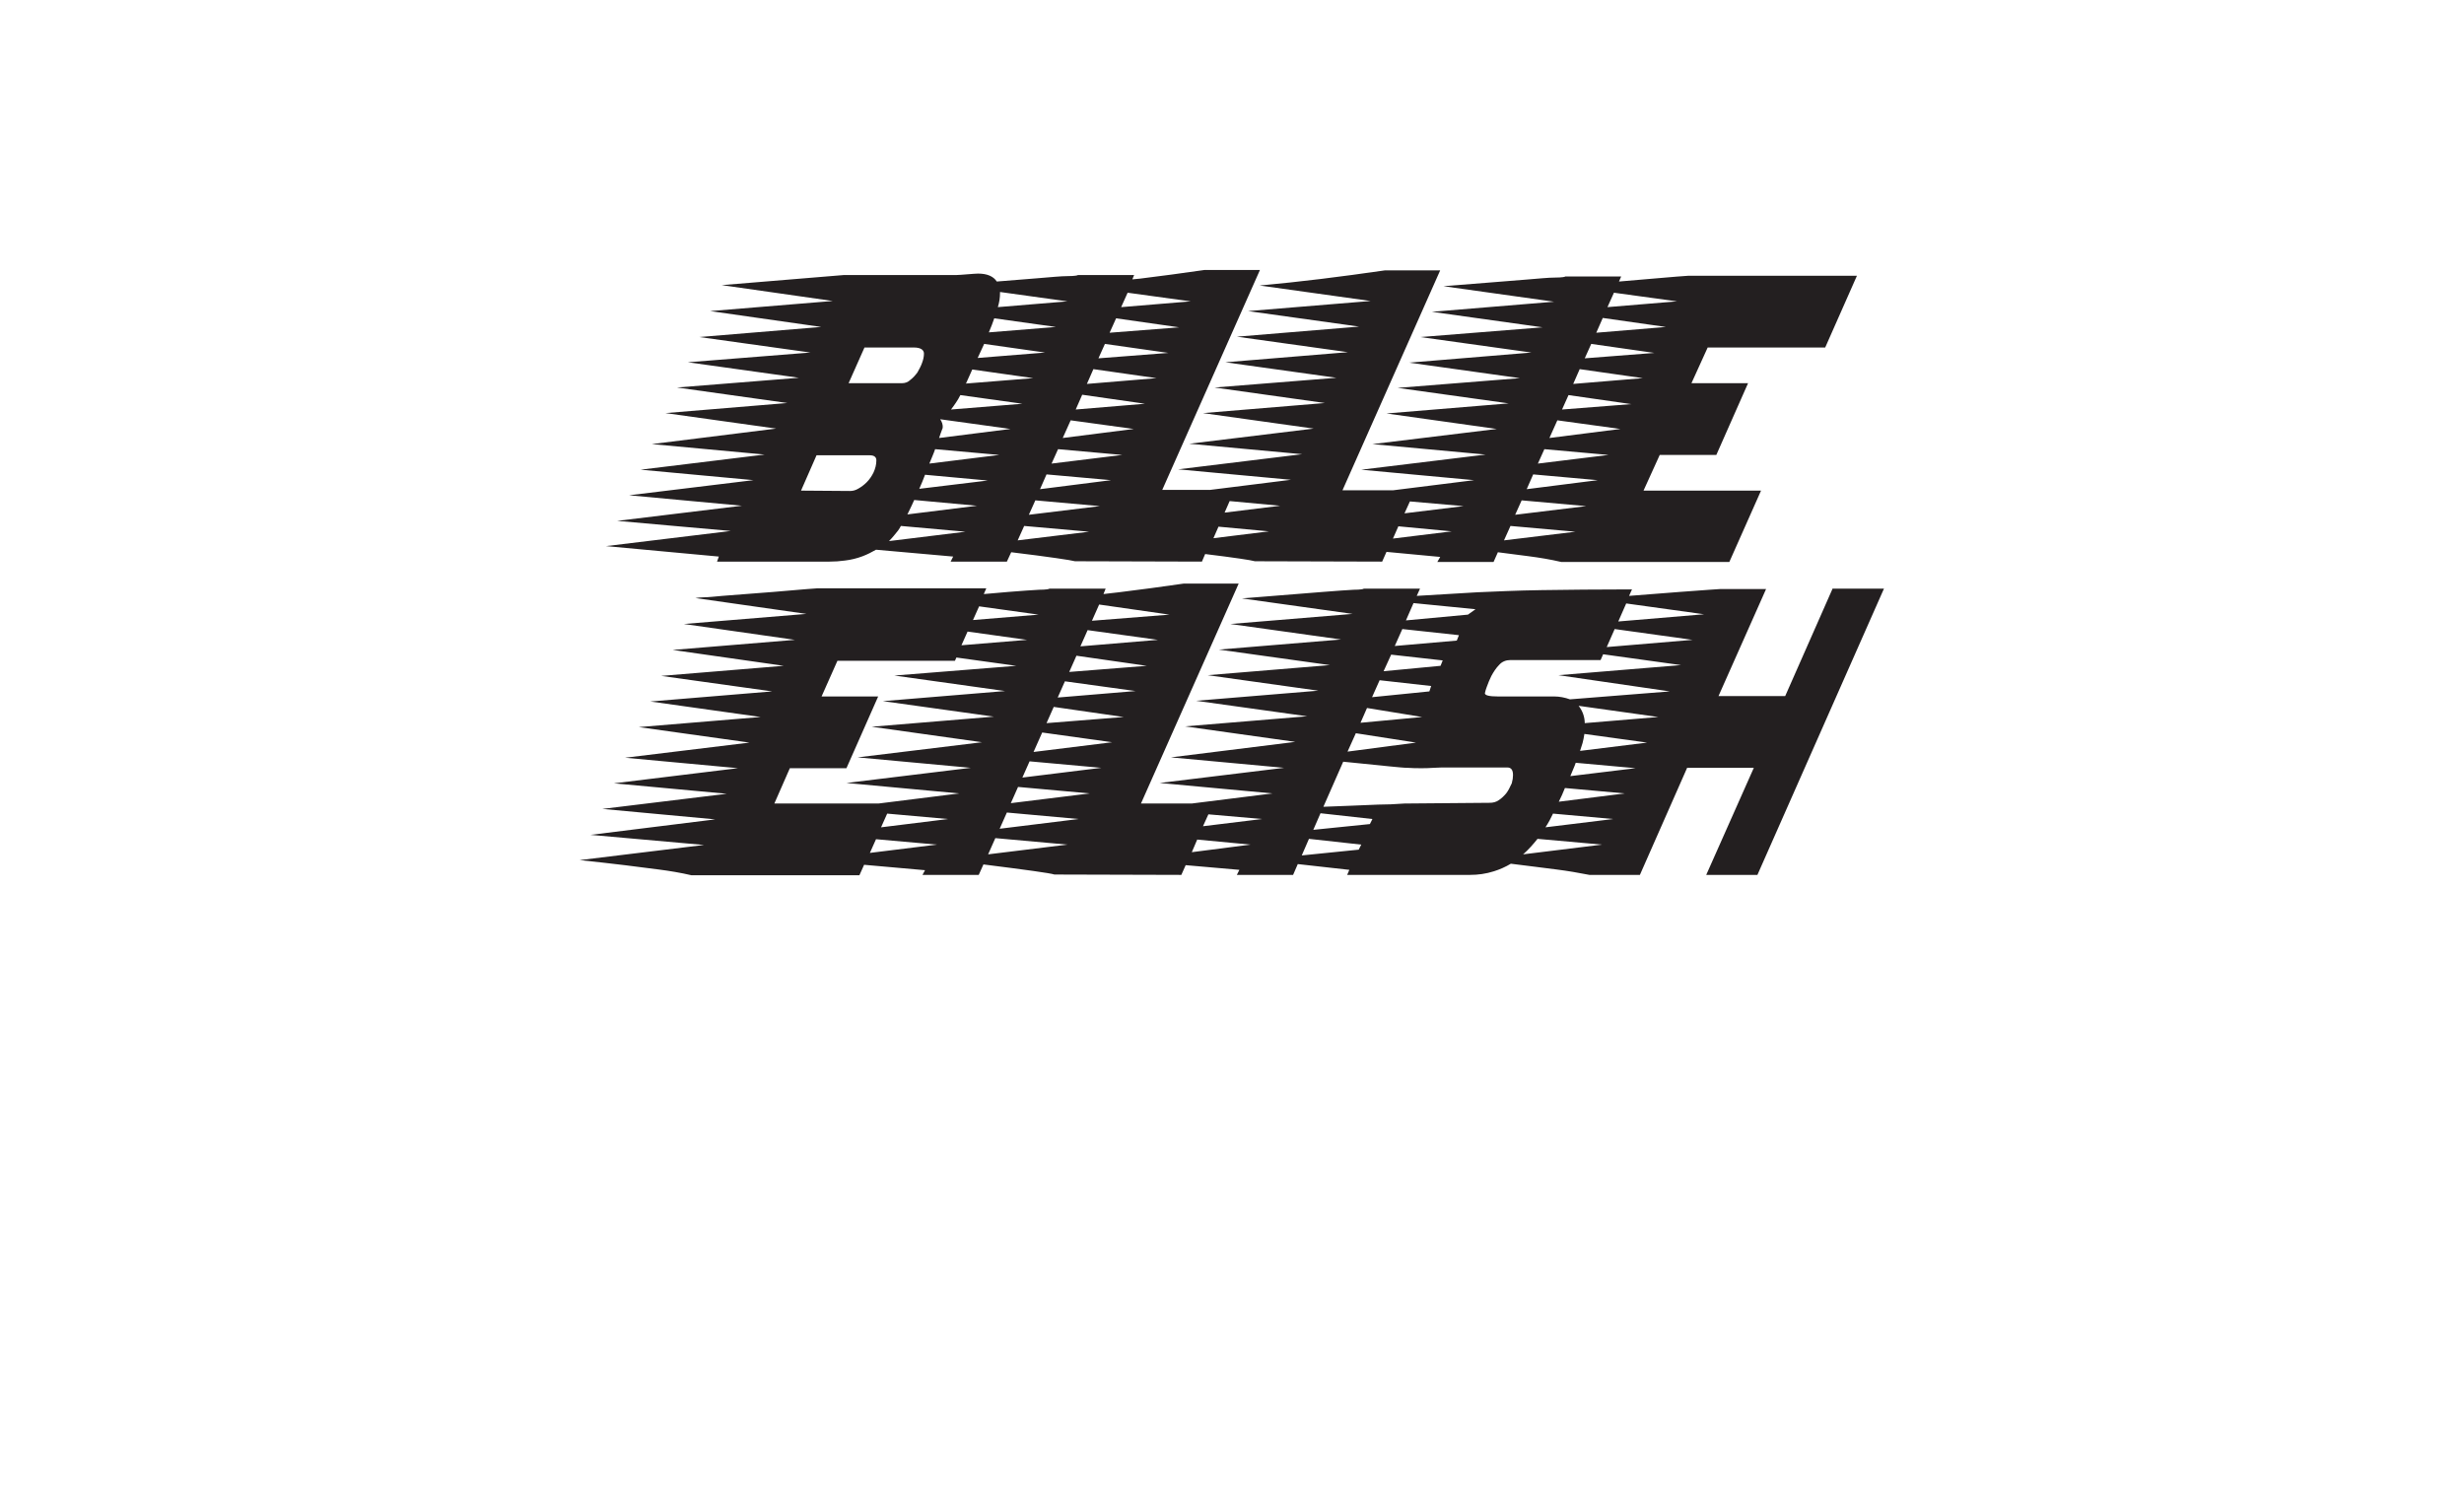
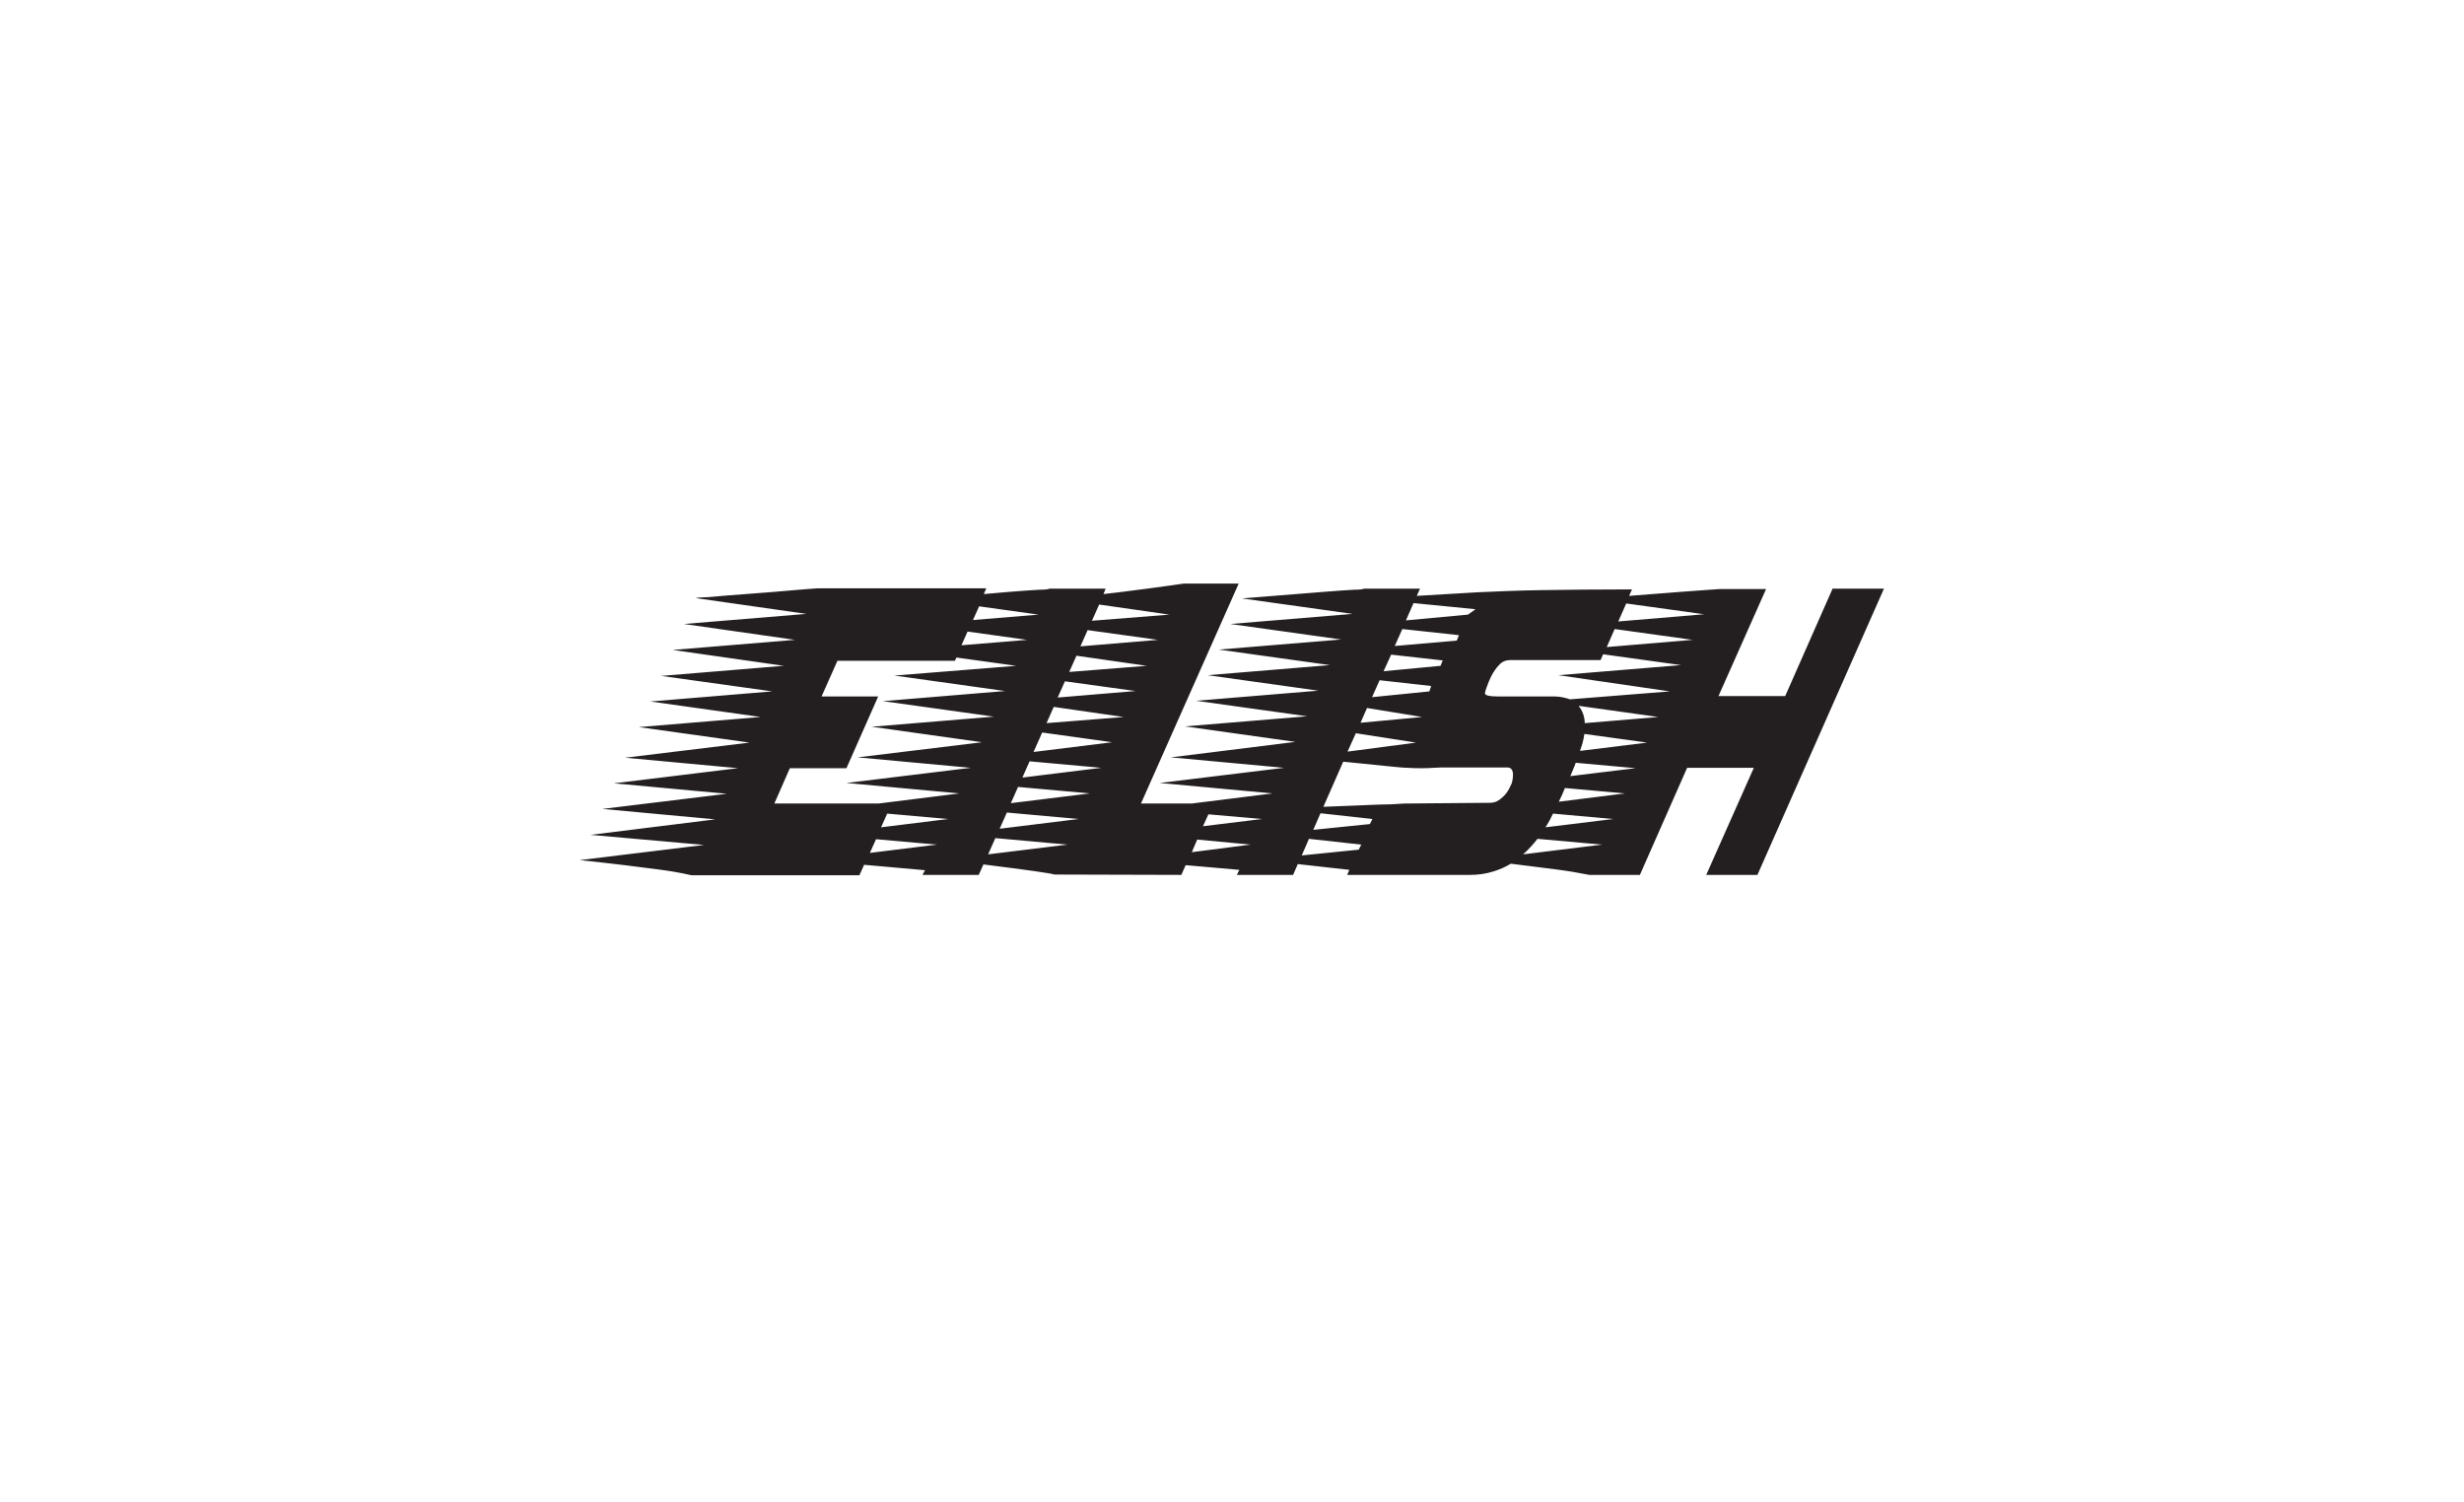
<svg xmlns="http://www.w3.org/2000/svg" version="1.1" id="Capa_1" x="0px" y="0px" viewBox="0 0 683.5 416.7" style="enable-background:new 0 0 683.5 416.7;" xml:space="preserve">
  <style type="text/css"> .st0{fill:#231F20;} </style>
  <title>Logo-BillieEilish</title>
  <g id="Layer_2">
    <g id="Layer_1-2">
-       <path class="st0" d="M460.4,126.2h15.7l8.8-19.9h-15.7l4.5-9.9h32.6l8.8-19.9h-46.8c-0.2,0-4.3,0.3-12.2,1l-7,0.6l0.6-1.4h-15.5 c0,0.1-0.9,0.3-2.8,0.3s-4.7,0.3-8.5,0.6l-22.5,1.8l30.7,4.3l-33.9,2.8l30.7,4.3L394,93.5l30.8,4.3l-33.9,2.8l30.7,4.3l-33.9,2.7 l30.8,4.3l-33.9,2.8l30.6,4.3l-34.5,4.2l31.4,2.9l-34.5,4.2l31.3,2.9l-22.4,2.8h-14.1l27.1-61h-15.3c-6.2,0.9-12.2,1.7-17.9,2.4 c-5.7,0.7-11.4,1.3-16.9,1.8l30.8,4.3l-34,2.8l30.8,4.3l-33.9,2.8l30.8,4.3l-34,2.8l30.8,4.3l-33.8,2.7l30.6,4.3l-33.8,2.8 l30.7,4.3l-34.5,4.2l31.3,2.9l-34.4,4.2l31.3,2.9l-22.4,2.8h-13.3l27.1-61h-15.4c-6.2,0.9-12.2,1.7-17.9,2.4l-2.1,0.2l0.5-1.2 h-15.6c0,0.1-0.9,0.3-2.8,0.3s-4.7,0.3-8.5,0.6l-11.2,0.9c-0.9-1.4-2.6-2.2-5.2-2.2c-0.6,0-1.6,0.1-3,0.2c-1.4,0.1-2.3,0.2-3,0.2 h-31.2l-33.9,2.8l30.8,4.4l-34,2.8l30.8,4.4l-33.8,2.8l30.8,4.3l-34,2.7l30.8,4.3l-33.8,2.7l30.6,4.3l-33.8,2.8l30.7,4.3 l-34.5,4.3l31.3,2.9l-34.4,4.2l31.3,2.9l-34.5,4.2l31.3,2.9l-34.6,4.2l31.5,2.8l-34.6,4.2l31.3,2.9l-0.5,1.4h31.2 c1.4,0,2.9-0.1,4.3-0.3c1.7-0.2,3.3-0.6,4.9-1.2c1.3-0.5,2.5-1.1,3.7-1.8l21.4,1.9l-0.7,1.4h15.6l1.2-2.6 c10.7,1.3,16.6,2.2,17.7,2.5l35.2,0.1l0.9-2.1c8.2,1,12.8,1.7,13.8,2l35.3,0.1l1.2-2.7l14.9,1.4l-0.8,1.4h15.6l1.2-2.7 c3.3,0.4,6.1,0.8,8.5,1.1c3.1,0.4,6.1,0.9,9.1,1.6h46.6l8.8-19.8h-32.6L460.4,126.2z M303.3,102.4l17.5,2.5l-19.3,1.6L303.3,102.4 z M274.3,92.2c0.6-1.4,1.1-2.7,1.5-3.9l17.1,2.4L274.3,92.2z M289.9,97.8l-18.7,1.5l1.8-3.9L289.9,97.8z M268,106.3l1.7-3.8 l16.9,2.4l-18.7,1.5L268,106.3z M266.4,109.6l17.2,2.4l-19.8,1.6C264.8,112.3,265.7,111,266.4,109.6z M260.8,116.3l19.5,2.7 l-19.8,2.5c0.3-0.9,0.6-1.8,1-2.8C261.6,117.9,261.3,117,260.8,116.3L260.8,116.3z M259.4,124.6l17.8,1.6l-19.4,2.4 C258.4,127.1,259,125.8,259.4,124.6z M256.6,131.7l17.4,1.6l-19,2.3C255.6,134.3,256.1,133,256.6,131.7z M252.1,141.9 c0.5-1,1-2.1,1.5-3.2l17.4,1.6l-19.3,2.4L252.1,141.9z M300.2,109.5l17.4,2.5l-19.2,1.6L300.2,109.5z M304.7,99.4l1.8-4l17.6,2.5 L304.7,99.4z M307.8,92.3l1.8-4l17.5,2.5L307.8,92.3z M330.3,83.6L311,85.2l1.8-4L330.3,83.6z M296.1,83.6l-19.3,1.6 c0.4-1.3,0.6-2.6,0.6-3.9c0-0.1,0-0.2,0-0.3L296.1,83.6z M239.8,96.4h13.7c1.8,0,2.8,0.6,2.8,1.7c0,0.8-0.2,1.7-0.5,2.5 c-0.3,0.9-0.8,1.8-1.3,2.7c-0.6,0.8-1.2,1.5-2,2.1c-0.6,0.6-1.4,0.9-2.3,0.9h-14.8L239.8,96.4z M222.2,136.1l4.3-9.8h14.8 c1.2,0,1.8,0.5,1.8,1.4c0,1.2-0.3,2.3-0.8,3.4c-0.5,1-1.1,1.9-1.9,2.7c-0.7,0.7-1.5,1.3-2.4,1.8c-0.7,0.4-1.4,0.6-2.2,0.6 L222.2,136.1z M246.6,150.1c0.9-0.9,1.7-1.9,2.5-2.9c0.3-0.4,0.6-0.9,0.8-1.3l17.9,1.6L246.6,150.1z M282.3,149.9l1.8-4l18,1.6 L282.3,149.9z M285.4,142.8l1.8-4l17.9,1.6L285.4,142.8z M288.5,135.7l1.8-4.1l17.9,1.6L288.5,135.7z M291.7,128.6l1.8-4l17.8,1.6 L291.7,128.6z M294.8,121.5l2.2-4.9l17.5,2.4L294.8,121.5z M336.6,149.3l1.4-3.2l14,1.3L336.6,149.3z M339.7,142.2l1.4-3.2l14,1.3 L339.7,142.2z M439.6,99.4l1.8-4l17.5,2.5L439.6,99.4z M442.8,92.3l1.8-4.1l17.5,2.5L442.8,92.3z M465.2,83.6l-19.3,1.6l1.8-4 L465.2,83.6z M389.6,142.4l1.5-3.3l14.9,1.3L389.6,142.4z M386.4,149.4l1.5-3.4l14.8,1.4L386.4,149.4z M417.2,149.9l1.8-4l18,1.6 L417.2,149.9z M420.3,142.8l1.8-4l17.9,1.6L420.3,142.8z M423.5,135.7l1.8-4.1l17.9,1.6L423.5,135.7z M426.6,128.6l1.8-4l17.8,1.6 L426.6,128.6z M429.8,121.5l2.2-4.9l17.5,2.4L429.8,121.5z M433.3,113.6l1.8-4l17.4,2.5L433.3,113.6z M436.4,106.5l1.8-4.1 l17.5,2.5L436.4,106.5z" />
-     </g>
+       </g>
  </g>
  <path class="st0" d="M508.3,163.4l-13.1,29.7h-18.5l13.2-29.7h-12.7c-0.2,0-1.1,0.1-3,0.2l-8.2,0.6l-14.1,1.1l0.8-1.8 c-9.6,0-17.9,0.1-25,0.2s-13,0.4-17.9,0.6l-16.8,1l0.9-2h-15.6c0,0.1-0.9,0.3-2.8,0.3c-1.9,0.1-4.7,0.3-8.5,0.6l-22.5,1.8l30.7,4.3 l-33.9,2.8l30.7,4.3l-33.9,2.8l30.8,4.3l-33.9,2.8l30.7,4.3l-33.9,2.8l30.8,4.3l-33.9,2.8l30.6,4.3l-34.5,4.3l31.4,2.9l-34.5,4.2 l31.3,2.9l-22.4,2.8h-14.1l27.1-61h-15.3c-6.2,0.9-12.2,1.7-17.9,2.4c-1.5,0.2-2.9,0.3-4.3,0.5l0.6-1.5h-15.6c0,0.1-0.9,0.3-2.8,0.3 c-1.9,0.1-4.7,0.3-8.5,0.6l-6.9,0.6l0.7-1.6h-46.8c-0.2,0-4.3,0.3-12.2,1l-14.2,1.1c-2.3,0.2-4,0.4-5.2,0.4c-0.8,0-1.5,0.1-2.3,0.2 l30.8,4.4l-34,2.8l30.8,4.4l-33.9,2.8l30.8,4.4l-34,2.8l30.8,4.3l-33.8,2.8l30.6,4.3l-33.8,2.8l30.7,4.3l-34.5,4.2l31.3,2.9 l-34.4,4.2l31.3,2.9l-34.5,4.2l31.3,2.9l-34.6,4.3l31.5,2.8l-34.5,4.2c9.5,1,16.7,1.9,21.9,2.6c3.1,0.4,6.1,0.9,9.1,1.6h46.6 l1.3-2.9l16.9,1.5l-0.7,1.3h15.6l1.3-2.9c11.9,1.5,18.5,2.4,19.7,2.8l35.2,0.1l1.2-2.7l14.9,1.3l-0.7,1.4h15.6l1.3-3l14.3,1.6 l-0.6,1.4h34.1c2.2,0,4.4-0.3,6.6-1c1.6-0.5,3.2-1.2,4.7-2.1c5.1,0.6,9.3,1.2,12.7,1.6c3.1,0.4,6.1,0.9,9.1,1.5h14l13.1-29.7h18.5 l-13.2,29.7h14.2l35.1-79.4H508.3z M409.3,169l-2.1,1.5l-17.2,1.6l2.1-4.8L409.3,169z M377.4,200.5l1.8-4.1l15.3,2.5L377.4,200.5z M392.8,206l-19,2.5l2.3-5.1L392.8,206z M380.6,193.4l2.1-4.7l14.3,1.6l-0.5,1.5L380.6,193.4z M383.8,186.2l2.1-4.6l14.3,1.6 l-0.6,1.5L383.8,186.2z M386.9,179.2l2.1-4.7l15.7,1.7l-0.6,1.5L386.9,179.2z M246.1,225.7l16.9,1.5l-18.6,2.3L246.1,225.7z M266.7,179l1.7-3.8l16.5,2.3L266.7,179z M295.4,189l19.6,2.7l-21.6,1.8L295.4,189z M350.1,227.2l-16.4,2l1.5-3.3L350.1,227.2z M296.6,186.4l2-4.5l19.5,2.8L296.6,186.4z M299.7,179.3l2-4.5l19.5,2.7L299.7,179.3z M324.4,170.5l-21.5,1.7l2-4.5L324.4,170.5z M288.1,170.5l-18.2,1.5l1.7-3.8L288.1,170.5z M219.1,213.1h15.7l8.8-19.9h-15.7l4.4-9.9h32.6l0.4-0.9l16.6,2.3l-33.8,2.7l30.7,4.3 l-33.9,2.8l30.8,4.3l-33.9,2.8l30.6,4.3l-34.5,4.2l31.4,2.9l-34.5,4.2l31.3,2.9l-22.4,2.8h-28.9L219.1,213.1z M241.3,236.6l1.7-3.8 l16.9,1.5L241.3,236.6z M274.1,237l2-4.5l20,1.8L274.1,237z M277.3,229.9l2-4.5l19.9,1.8L277.3,229.9z M280.4,222.8l2-4.5l19.9,1.8 L280.4,222.8z M283.6,215.7l2-4.5l19.9,1.8L283.6,215.7z M286.7,208.6l2.4-5.4l19.4,2.7L286.7,208.6z M290.3,200.6l2-4.5l19.4,2.8 L290.3,200.6z M330.6,236.4l1.5-3.5l14.8,1.4L330.6,236.4z M376.9,235.7l-15.8,1.6l2-4.6l14.5,1.6L376.9,235.7z M380,228.6 l-15.7,1.6l2-4.6l14.4,1.6L380,228.6z M389.6,222.9c-2.7,0.2-5.1,0.3-7.3,0.3l-7.3,0.3l-7.8,0.3h-0.1l5.5-12.5l4,0.4l8.9,0.9 c2.2,0.2,3.9,0.4,5.1,0.4c1.2,0.1,2.4,0.1,3.7,0.1c0.9,0,2,0,3.2-0.1s2.9-0.1,4.9-0.1h15.7c1.1,0,1.6,0.7,1.6,2.1 c0,0.7-0.1,1.4-0.3,2.1l0,0c0,0.2-0.1,0.3-0.2,0.5c-0.4,0.9-0.8,1.7-1.4,2.5c-0.6,0.7-1.3,1.4-2.1,1.9c-0.7,0.5-1.6,0.7-2.4,0.7 L389.6,222.9z M422.5,237c1.5-1.3,2.8-2.8,4-4.3l17.9,1.6L422.5,237z M428.7,229.5c0.8-1.2,1.5-2.5,2.1-3.8l16.7,1.5L428.7,229.5z M432.4,222.4c0.6-1.2,1.2-2.5,1.7-3.8l16.6,1.5L432.4,222.4z M435.6,215.3c0.5-1.3,1.1-2.5,1.5-3.7l16.6,1.5L435.6,215.3z M438.3,208.3c0.2-0.7,0.5-1.5,0.7-2.2c0.2-0.8,0.4-1.7,0.5-2.5l17.4,2.4L438.3,208.3z M439.6,200.6c0-1.7-0.6-3.4-1.7-4.8l22.1,3.1 L439.6,200.6z M463.2,191.8l-27.7,2.2c-1.4-0.5-2.9-0.8-4.4-0.8h-15.6c-2.4,0-3.6-0.3-3.6-0.9c0.1-0.6,0.3-1.1,0.5-1.7 c0.4-1.1,0.8-2.1,1.3-3.1c0.6-1.1,1.3-2.2,2.2-3.1c0.8-0.9,1.9-1.3,3.1-1.3h25l0.7-1.6l21.6,3l-34,2.8L463.2,191.8z M445.7,179.5 l2.2-5l21.6,3L445.7,179.5z M448.9,172.4l2.2-5l21.6,3L448.9,172.4z" />
</svg>